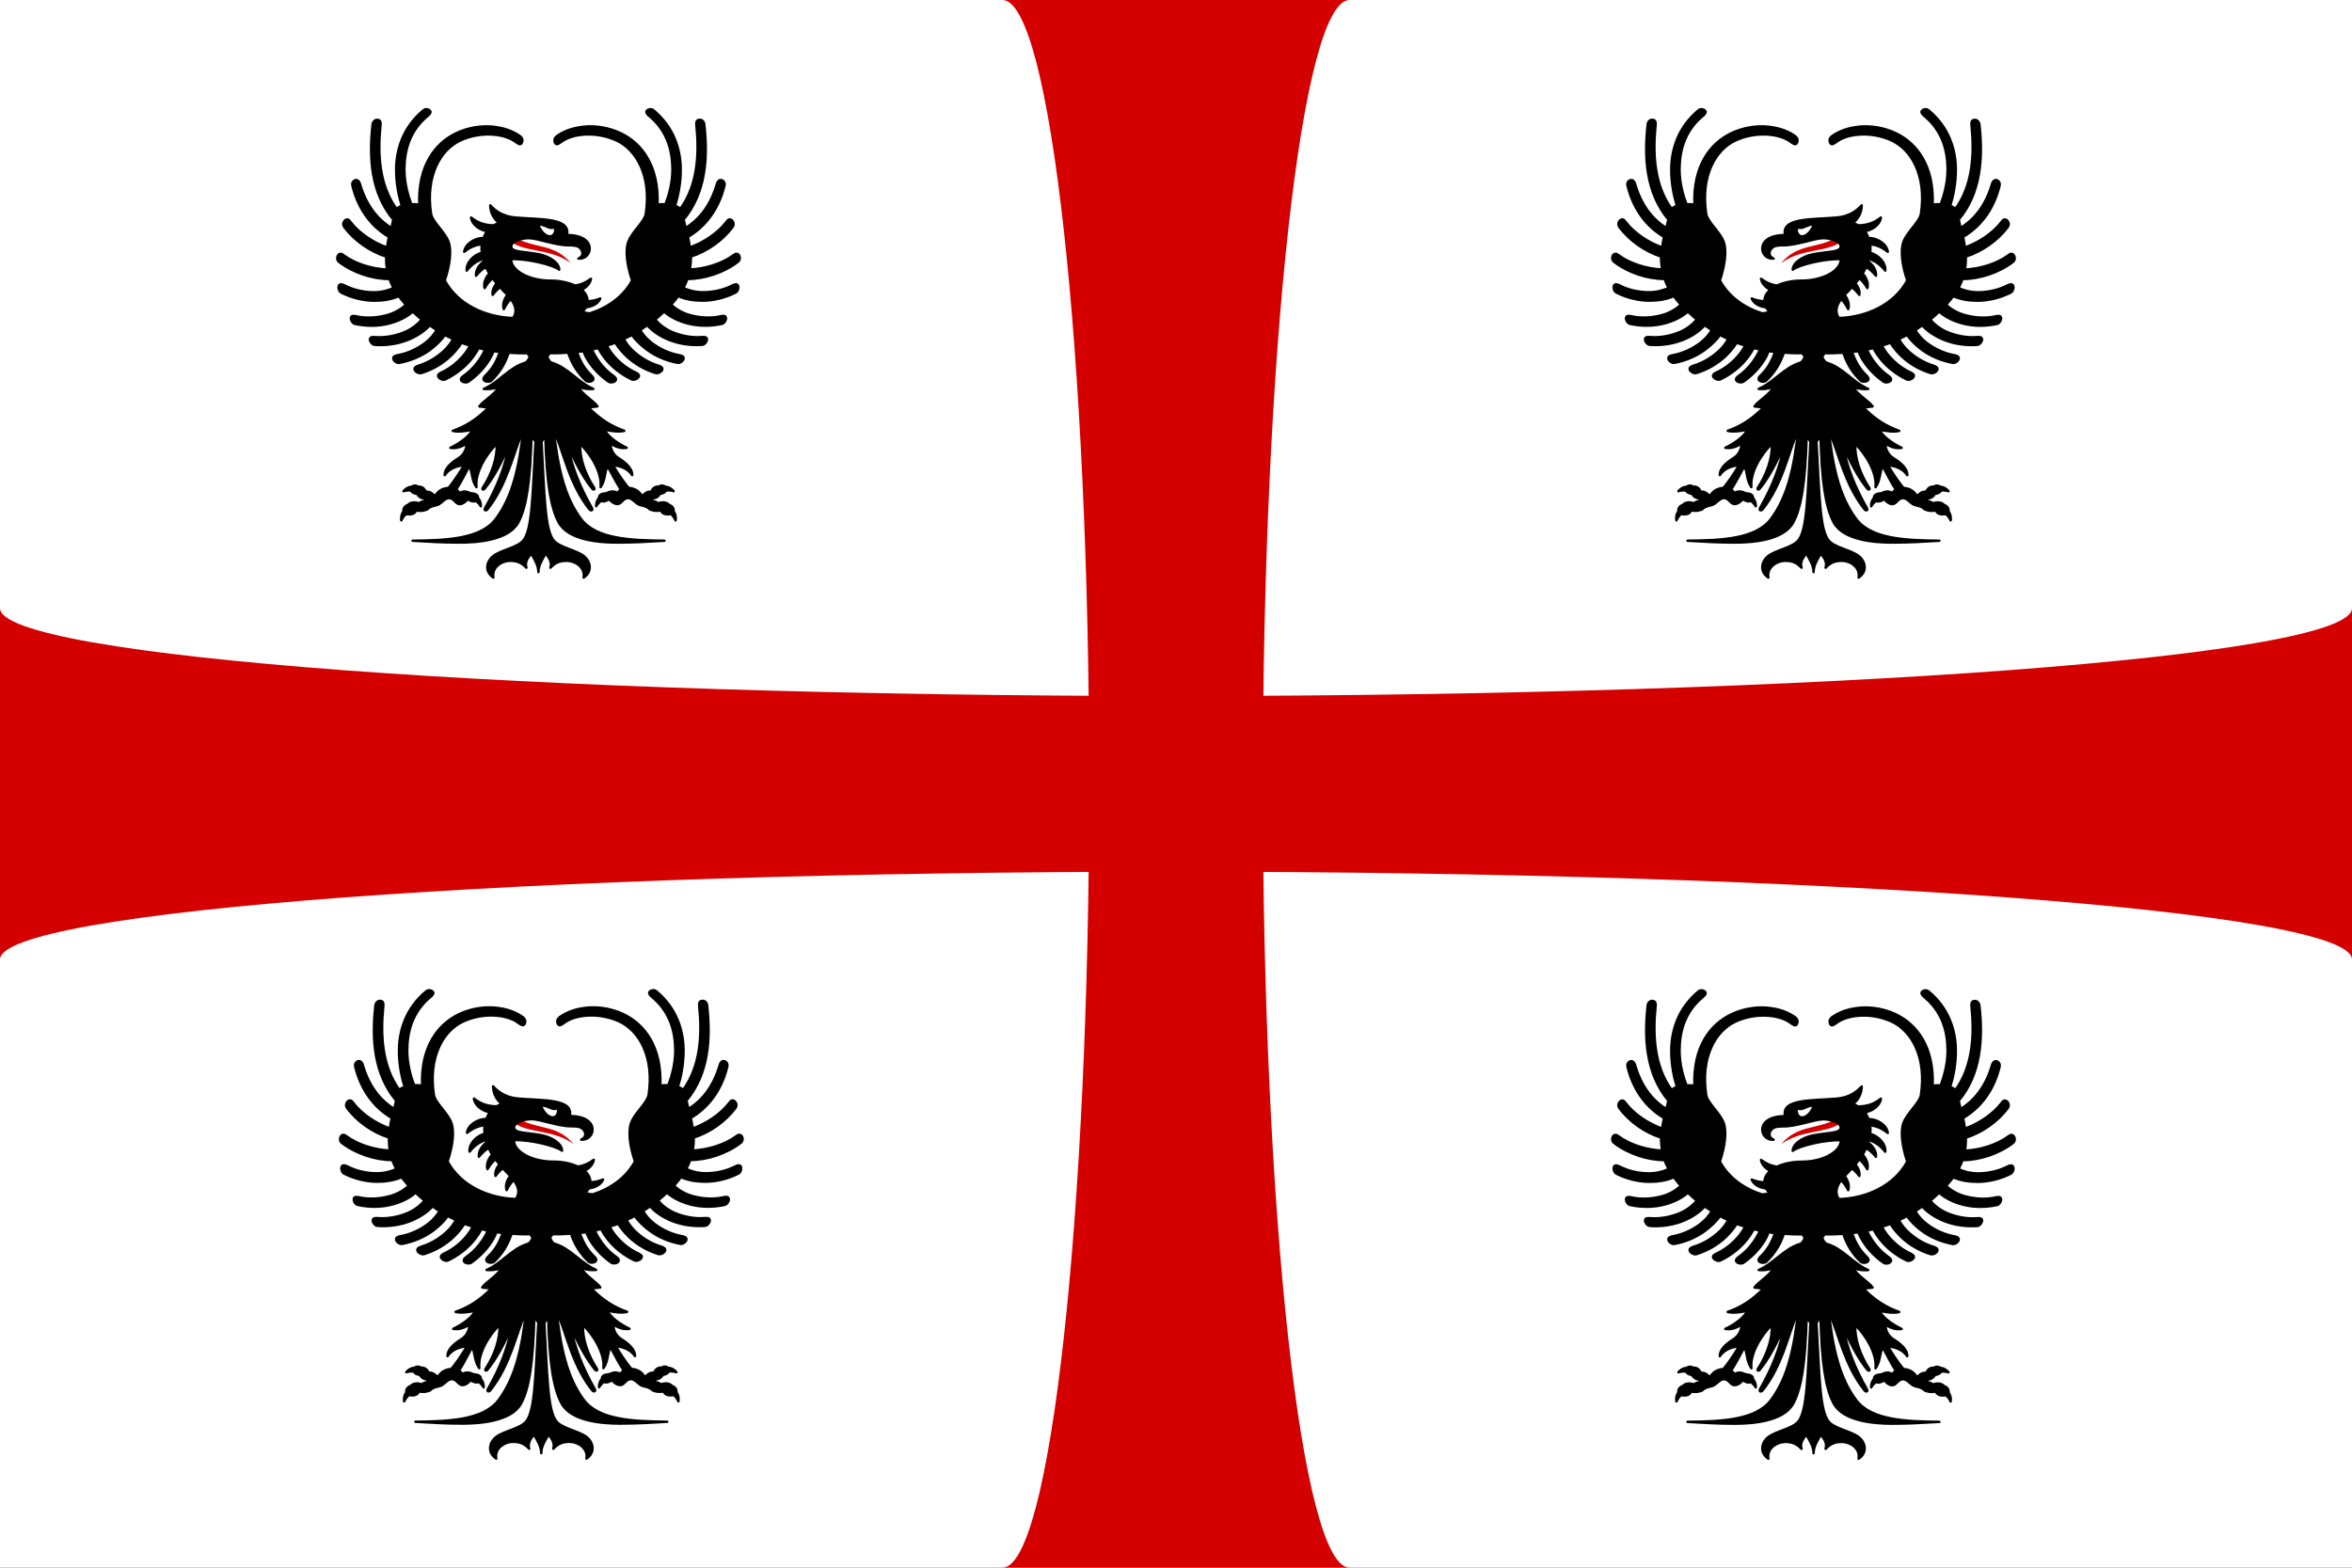
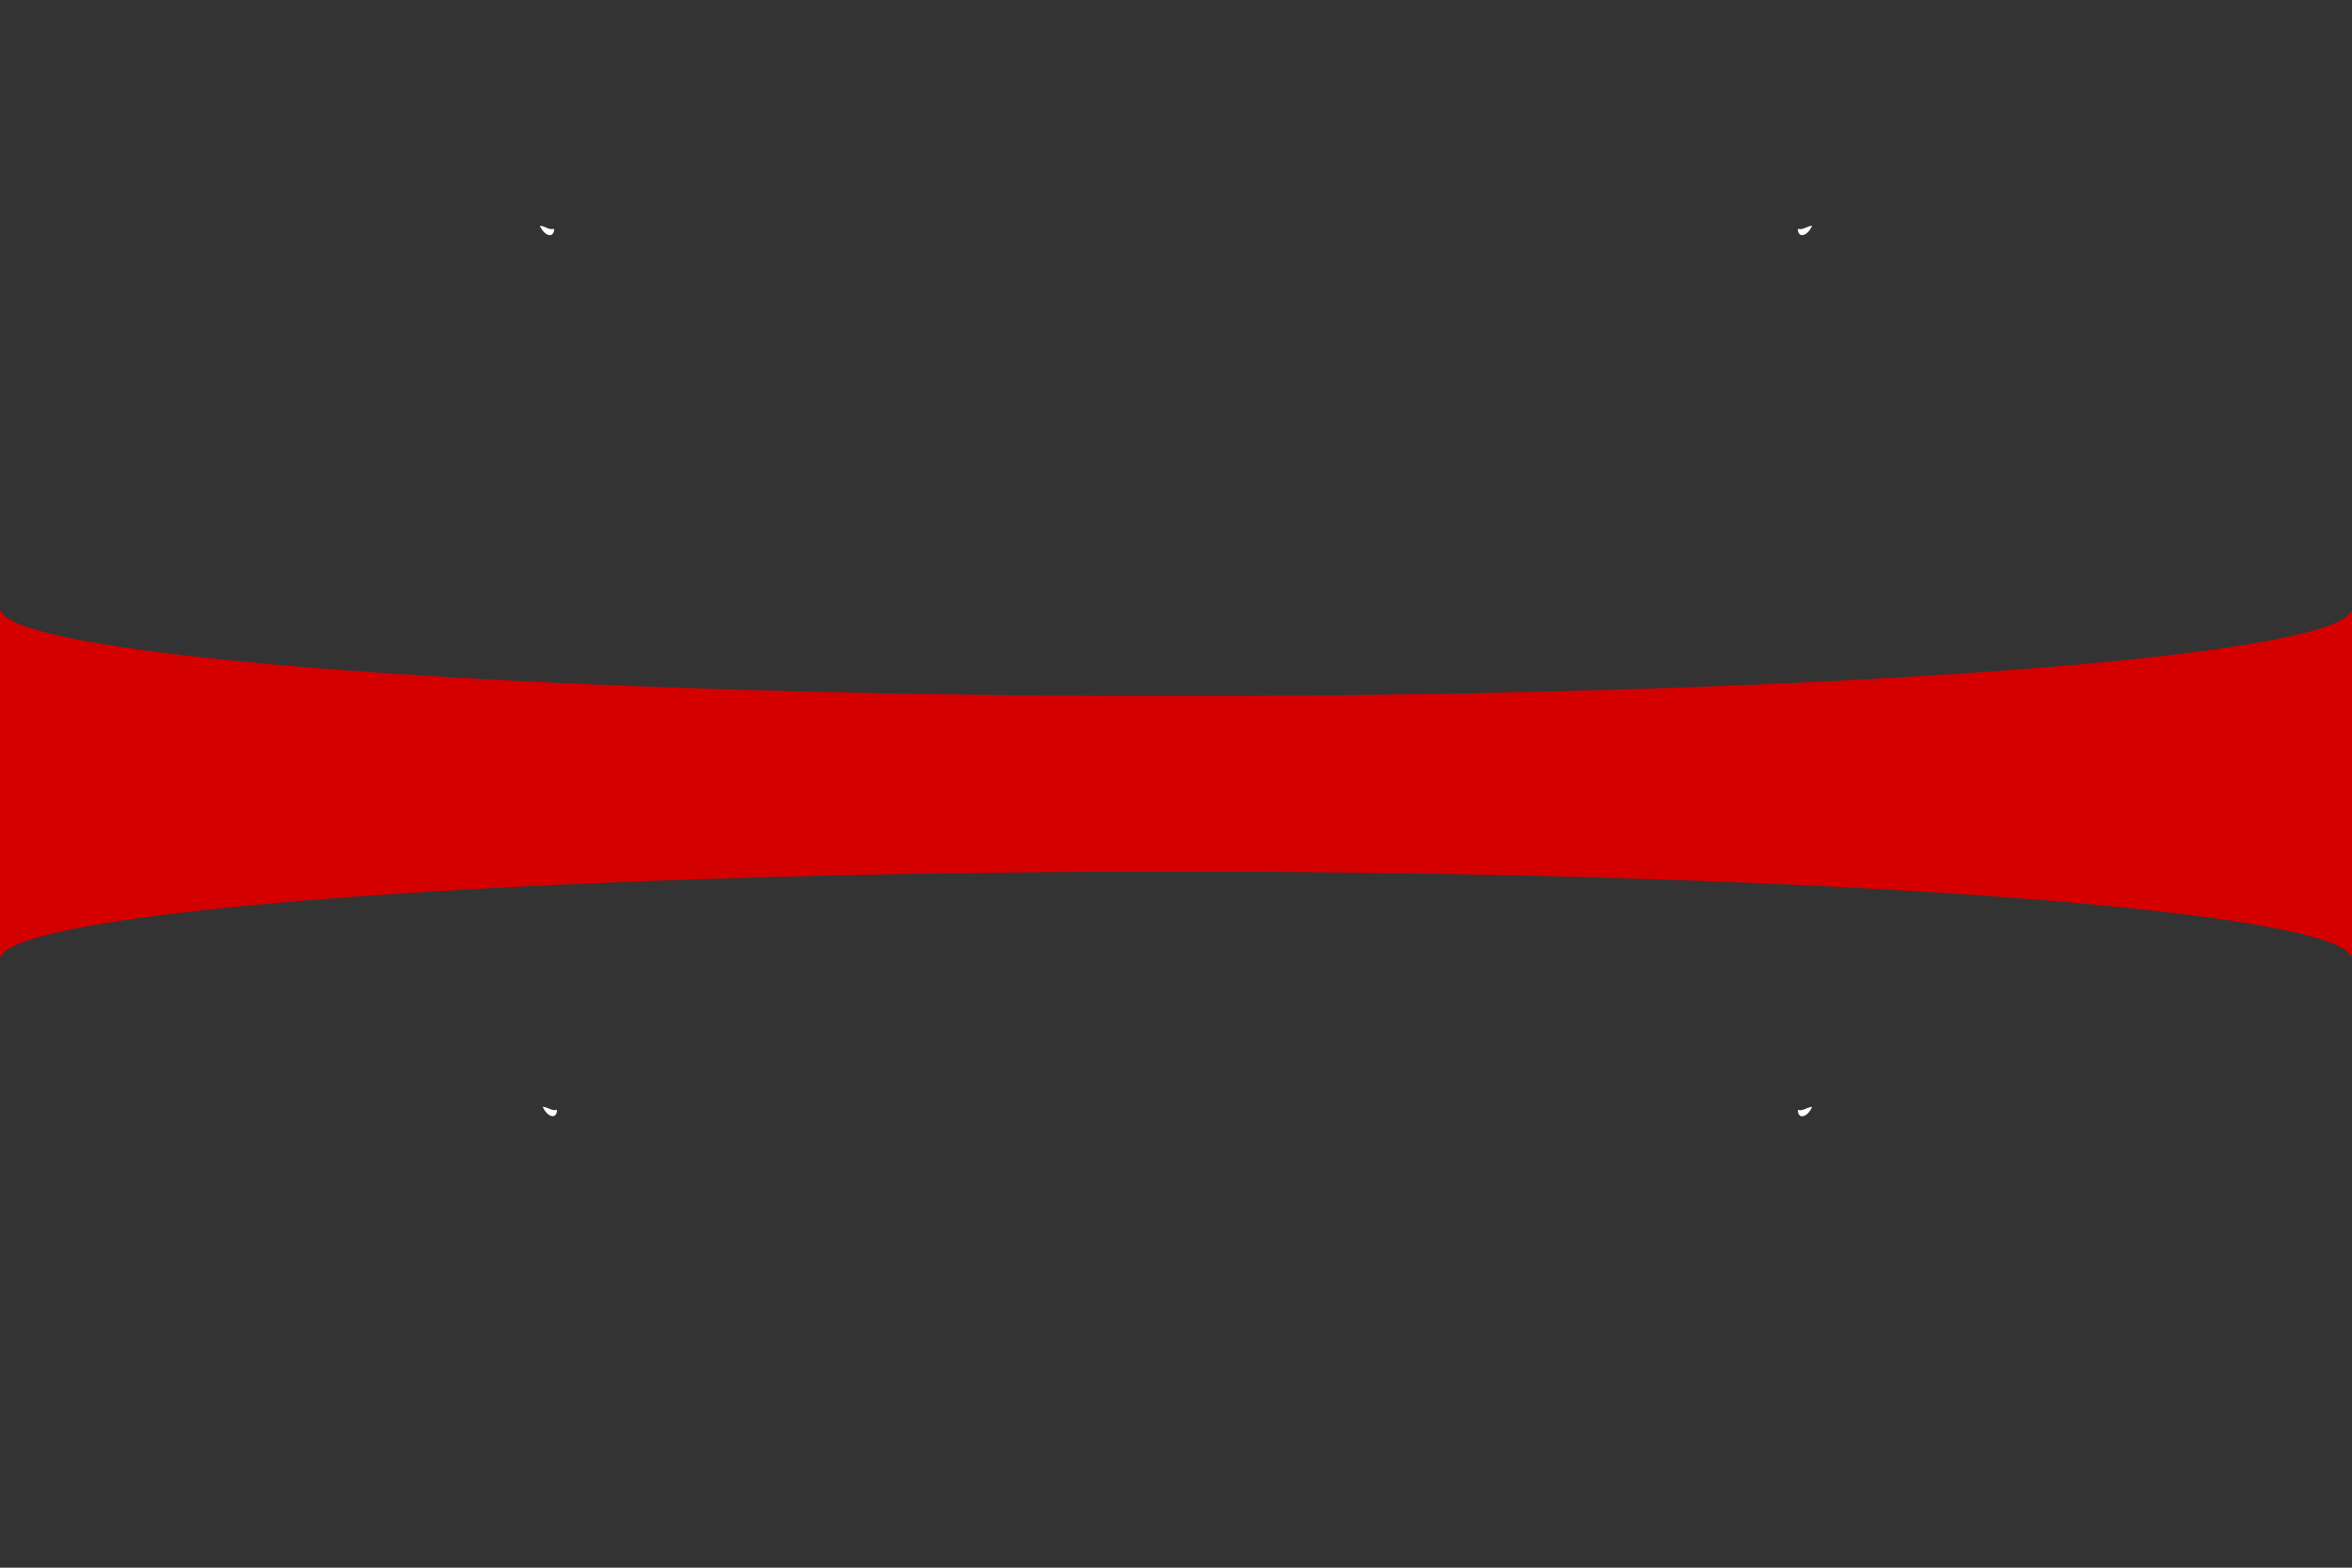
<svg xmlns="http://www.w3.org/2000/svg" xmlns:ns1="http://sodipodi.sourceforge.net/DTD/sodipodi-0.dtd" xmlns:ns2="http://www.inkscape.org/namespaces/inkscape" xmlns:xlink="http://www.w3.org/1999/xlink" width="900" height="600" version="1.0" id="svg28" ns1:docname="Mantua_Flag_1575-1707_(new).svg" ns2:version="1.0.2 (e86c870879, 2021-01-15)">
  <rect width="100%" height="100%" fill="#333333" stroke="none" />
  <defs id="defs32" />
  <ns1:namedview pagecolor="#ffffff" bordercolor="#666666" borderopacity="1" objecttolerance="10" gridtolerance="10" guidetolerance="10" ns2:pageopacity="0" ns2:pageshadow="2" ns2:window-width="1920" ns2:window-height="986" id="namedview30" showgrid="false" ns2:zoom="0.8650273" ns2:cx="660.14587" ns2:cy="289.20646" ns2:window-x="-11" ns2:window-y="-11" ns2:window-maximized="1" ns2:current-layer="g24" />
  <g transform="translate(-1.472,-142.623)" id="g26">
-     <path fill="#ffffff" d="m 1.472,142.623 h 900 v 600 h -900 z" id="path2" />
-     <path d="m 385.043,142.623 c 18.334,0 33.214,134.4 33.214,300 0,165.6 -14.88,300 -33.214,300 H 517.9 c -18.334,0 -33.214,-134.4 -33.214,-300 0,-165.6 14.88,-300 33.214,-300 z" fill="#d40000" id="path4" />
    <path d="m 1.472,375.394 v 134.458 c 0,-18.555 201.6,-33.614 450,-33.614 248.4,0 450,15.059 450,33.614 V 375.394 c 10e-6,18.555 -201.6,33.614 -450,33.614 -248.4,0 -450,-15.059 -450,-33.614 z" fill="#d40000" id="path6" />
    <g transform="matrix(2.326,0,0,2.326,398.252,168.201)" id="g24">
      <g transform="matrix(0.96,0,0,0.96,124.431,96.254)" id="a" stroke-linecap="round" stroke-linejoin="round" style="display:inline">
-         <path d="m 8.118,-70.223 c -2.549,1.788 -6.678,1.059 -10.201,3.591 2.914,-3.421 6.041,-2.392 9.524,-4.372 z" fill="#f80e06" stroke-width="0.7" id="path8" style="fill:#d40000;fill-opacity:1" />
-         <path d="m -15.688,-93 c -0.2,-0.006 -0.411,0.061 -0.562,0.188 -3.497,2.914 -4.631,6.711 -4.656,10.062 -0.019,2.54 0.481,4.796 0.969,6.312 -0.369,0.132 -0.703,0.291 -0.906,0.531 -2.924,-4.042 -3.284,-9.213 -2.75,-14.438 0.037,-0.363 -0.02,-0.726 -0.375,-0.812 -0.204,-0.049 -0.456,-0.031 -0.625,0.094 -0.169,0.125 -0.32,0.385 -0.344,0.594 -0.654,5.672 -0.308,11.802 3.531,16.375 -0.121,0.477 -0.222,0.966 -0.344,1.438 -2.366,-1.453 -4.303,-3.857 -5.375,-7.562 -0.072,-0.248 -0.25,-0.561 -0.5,-0.625 -0.252,-0.065 -0.478,0.061 -0.656,0.25 -0.179,0.189 -0.178,0.566 -0.094,0.812 1.032,4.124 3.38,7.003 6.219,8.656 -0.135,0.593 -0.226,1.219 -0.312,1.812 -2.318,-0.794 -4.81,-2.445 -6.281,-4.375 -0.091,-0.119 -0.271,-0.369 -0.438,-0.406 -0.294,-0.066 -0.491,0.091 -0.656,0.344 -0.166,0.253 -0.178,0.631 0,0.875 1.727,2.374 4.469,4.271 7.188,5.125 -0.024,0.726 0.059,1.477 0.188,2.219 -2.489,-0.08 -5.468,-0.954 -7.469,-2.438 -0.12,-0.089 -0.361,-0.26 -0.531,-0.25 -0.301,0.018 -0.442,0.211 -0.531,0.5 -0.089,0.289 0.011,0.658 0.25,0.844 2.403,1.866 5.763,2.978 8.688,2.969 0.177,0.497 0.412,1.022 0.688,1.531 -0.927,0.464 -2.112,0.747 -3.344,0.75 -1.757,0.005 -3.534,-0.392 -5.031,-1.156 -0.345,-0.182 -0.787,-0.345 -0.969,0 -0.182,0.345 0.03,1.006 0.375,1.188 1.729,0.883 3.768,1.411 5.75,1.406 1.431,-0.004 2.912,-0.225 4.125,-0.781 0.349,0.481 0.733,0.973 1.188,1.469 -0.797,0.778 -1.958,1.466 -3.281,1.812 -1.699,0.446 -3.515,0.552 -5.156,0.188 -0.38,-0.089 -0.848,-0.161 -0.938,0.219 -0.089,0.38 0.276,0.973 0.656,1.062 1.895,0.42 3.989,0.44 5.906,-0.062 1.492,-0.391 2.974,-1.082 4.031,-2.031 0.453,0.422 0.93,0.877 1.469,1.312 0.018,0.015 0.044,0.017 0.062,0.031 -0.681,0.835 -1.707,1.652 -2.906,2.156 -1.62,0.681 -3.418,1.004 -5.094,0.875 -0.389,-0.035 -0.84,-0.045 -0.875,0.344 -0.035,0.389 0.393,0.934 0.781,0.969 1.935,0.149 4.048,-0.138 5.875,-0.906 1.37,-0.576 2.652,-1.404 3.562,-2.438 0.395,0.28 0.815,0.559 1.219,0.812 -0.462,0.792 -1.105,1.55 -1.938,2.188 -1.395,1.068 -3.064,1.826 -4.719,2.125 -0.385,0.065 -0.846,0.209 -0.781,0.594 0.065,0.385 0.615,0.783 1,0.719 1.91,-0.345 3.833,-1.139 5.406,-2.344 0.917,-0.702 1.815,-1.523 2.438,-2.438 0.459,0.249 0.937,0.47 1.406,0.688 -0.357,0.676 -0.834,1.319 -1.438,1.906 -1.259,1.225 -2.83,2.165 -4.438,2.656 -0.375,0.11 -0.828,0.313 -0.719,0.688 0.11,0.375 0.75,0.703 1.125,0.594 1.856,-0.568 3.673,-1.587 5.094,-2.969 0.687,-0.668 1.327,-1.42 1.812,-2.219 0.476,0.186 0.984,0.313 1.469,0.469 -0.225,0.459 -0.514,0.918 -0.844,1.344 -1.076,1.389 -2.477,2.538 -4,3.25 -0.356,0.161 -0.786,0.394 -0.625,0.75 0.161,0.356 0.832,0.63 1.188,0.469 1.759,-0.822 3.443,-2.121 4.656,-3.688 0.414,-0.535 0.777,-1.095 1.094,-1.688 0.362,0.093 0.728,0.172 1.094,0.25 -0.073,0.168 -0.164,0.335 -0.25,0.5 -0.811,1.558 -1.941,2.966 -3.312,3.938 -0.321,0.222 -0.722,0.554 -0.5,0.875 0.222,0.321 0.898,0.409 1.219,0.188 1.584,-1.122 3.023,-2.617 3.938,-4.375 0.136,-0.262 0.225,-0.572 0.344,-0.844 0.369,0.058 0.752,0.082 1.125,0.125 -0.569,1.598 -1.242,2.84 -2.406,3.969 -0.283,0.268 -0.581,0.623 -0.312,0.906 0.268,0.283 0.935,0.3 1.219,0.031 1.394,-1.351 2.334,-2.81 2.969,-4.688 0.01,-0.029 -0.01,-0.065 0,-0.094 0.977,0.065 1.967,0.119 2.969,0.094 l -0.25,-0.625 c 0.024,0.034 0.219,0.281 0.219,0.281 0.346,0.471 0.688,0.938 0.688,0.938 2.2e-6,-10e-7 -0.301,0.914 -0.812,1.062 -2.702,0.786 -4.508,3.364 -7.094,4.469 0.676,0.053 1.413,0.046 2.5,-0.312 -0.376,1.11 -2.688,2.462 -3.219,3.312 0.408,0.061 0.999,0.138 1.594,0.125 -2.064,2.153 -4.123,3.344 -6.188,4.062 0.861,0.229 2.274,0.06 3.281,-0.188 -0.161,1.006 -2.32,2.478 -3.688,3.094 0.763,0.117 1.647,0.009 2.75,-0.719 0.096,0.888 -0.489,1.933 -1.219,2.406 -0.958,0.622 -2.501,1.641 -2.469,3 0.443,-0.727 1.566,-1.593 3.281,-1.688 -0.735,1.288 -1.93,3.02 -2.656,3.875 -1.356,0.114 -1.872,0.748 -2.344,1.406 -0.41,-0.397 -0.814,-0.826 -1.562,-0.75 -0.186,-0.442 -0.51,-0.934 -1.344,-0.875 -0.284,-0.265 -0.773,-0.21 -1.031,0.031 -0.64,0.035 -1.123,0.367 -1.438,0.75 0.347,-0.12 0.86,-0.175 1.312,-0.125 0.135,0.333 0.556,0.552 1,0.562 0.238,0.439 0.603,0.72 1.188,0.812 0.213,0.29 0.594,0.403 0.938,0.562 -0.575,-0.046 -1.141,-0.259 -1.781,0.281 -0.651,-0.251 -1.459,-0.239 -1.875,0.25 -0.619,0.231 -0.875,0.663 -0.781,1.125 -0.382,0.493 -0.417,1.05 -0.344,1.531 0.148,-0.354 0.422,-0.787 0.781,-1.094 0.215,0.059 0.505,0.087 0.781,0.062 0.687,-0.091 0.825,-0.392 0.969,-0.688 0.706,0.191 1.307,0.066 1.875,-0.156 0.599,-0.685 1.568,-0.586 2.094,-0.938 0.561,-0.375 1,-1 1.656,-1 0.771,-2e-6 1.051,0.856 1.625,1 0.507,0.127 1.237,-0.294 1.562,-0.844 0.435,0.321 1.017,0.544 1.406,0.312 0.359,0.259 0.668,0.628 0.844,0.938 0.016,-0.474 -0.088,-0.999 -0.5,-1.438 0.065,-0.411 -0.281,-0.742 -1.188,-0.781 -0.6,-0.229 -1.164,-0.571 -2.031,0 -0.017,-0.295 -0.198,-0.476 -0.562,-0.562 0.738,-1.081 1.564,-2.704 2.312,-4.062 0.596,0.862 0.304,2.267 1.219,3.562 -0.283,-2.507 1.745,-5.733 3.5,-7.406 0.134,2.325 -0.846,5.183 -2.375,7.5 -0.18,0.273 0.055,0.465 0.312,0.156 1.57,-1.887 3.085,-4.866 4.188,-7.406 -0.705,3.7 -2.072,7.118 -4.125,10.719 -0.256,0.449 0.174,0.553 0.438,0.219 3.396,-4.306 4.256,-9.314 6.094,-13.625 -0.67,6.165 -1.766,11.439 -4.688,15.312 -2.59,3.434 -8.491,3.666 -14.281,3.719 2.928,0.163 5.094,0.312 8.125,0.312 2.946,-2e-6 8.331,-0.368 10,-3.469 1.427,-2.651 2.076,-7.246 2.281,-14.719 l 0.656,0.875 c -0.506,8.98 -0.537,15.193 -2.125,17 -1.044,1.187 -3.739,1.578 -5.125,2.625 -0.978,0.739 -1.68,2.526 0.031,3.688 -0.312,-1.708 1.367,-2.875 2.969,-2.875 1.498,-2e-6 2.198,0.65 2.719,1.188 -0.316,-1.005 0.27,-1.719 0.812,-2.438 0.624,1.055 1.25,2.059 1.25,3.188 -10e-8,-1.129 0.626,-2.133 1.25,-3.188 0.542,0.719 1.128,1.433 0.812,2.438 0.521,-0.538 1.221,-1.188 2.719,-1.188 1.602,0 3.25,1.167 2.938,2.875 1.712,-1.161 1.009,-2.948 0.031,-3.688 -1.386,-1.047 -4.081,-1.438 -5.125,-2.625 -1.589,-1.808 -1.621,-8.044 -2.125,-17.031 l 0.688,-0.844 c 0.209,7.469 0.824,12.069 2.25,14.719 1.669,3.101 7.085,3.469 10.031,3.469 3.031,0 5.166,-0.15 8.094,-0.312 -5.79,-0.053 -11.66,-0.284 -14.25,-3.719 -2.921,-3.872 -4.045,-9.119 -4.719,-15.281 1.836,4.309 2.731,9.29 6.125,13.594 0.263,0.334 0.662,0.23 0.406,-0.219 C 10.54,-28.257 9.205,-31.675 8.5,-35.375 c 1.103,2.54 2.618,5.519 4.188,7.406 0.257,0.309 0.493,0.117 0.312,-0.156 -1.529,-2.317 -2.509,-5.175 -2.375,-7.5 1.755,1.673 3.751,4.899 3.469,7.406 0.915,-1.295 0.655,-2.701 1.25,-3.562 0.749,1.359 1.543,2.981 2.281,4.062 -0.364,0.087 -0.545,0.268 -0.562,0.562 -0.867,-0.571 -1.431,-0.229 -2.031,0 -0.907,0.039 -1.253,0.37 -1.188,0.781 -0.412,0.438 -0.516,0.963 -0.5,1.438 0.176,-0.309 0.485,-0.679 0.844,-0.938 0.389,0.231 1.002,0.008 1.438,-0.312 0.325,0.55 1.024,0.971 1.531,0.844 0.574,-0.144 0.854,-1 1.625,-1 0.656,0 1.095,0.625 1.656,1 0.526,0.351 1.494,0.252 2.094,0.938 0.568,0.223 1.169,0.347 1.875,0.156 0.144,0.295 0.313,0.596 1,0.688 0.276,0.025 0.535,-0.003 0.75,-0.062 0.359,0.307 0.664,0.74 0.812,1.094 0.073,-0.481 0.007,-1.038 -0.375,-1.531 0.094,-0.462 -0.162,-0.894 -0.781,-1.125 -0.416,-0.489 -1.224,-0.501 -1.875,-0.25 -0.64,-0.54 -1.206,-0.327 -1.781,-0.281 0.344,-0.159 0.725,-0.272 0.938,-0.562 0.584,-0.092 0.95,-0.374 1.188,-0.812 0.444,-0.011 0.896,-0.229 1.031,-0.562 0.452,-0.05 0.935,0.005 1.281,0.125 -0.314,-0.383 -0.767,-0.715 -1.406,-0.75 -0.258,-0.241 -0.748,-0.296 -1.031,-0.031 -0.834,-0.059 -1.189,0.433 -1.375,0.875 -0.748,-0.076 -1.152,0.353 -1.562,0.75 -0.471,-0.659 -0.988,-1.292 -2.344,-1.406 -0.726,-0.855 -1.921,-2.587 -2.656,-3.875 1.715,0.095 2.869,0.96 3.312,1.688 0.033,-1.359 -1.542,-2.378 -2.5,-3 -0.73,-0.474 -1.315,-1.518 -1.219,-2.406 1.103,0.728 1.987,0.835 2.75,0.719 -1.367,-0.616 -3.527,-2.088 -3.688,-3.094 1.008,0.248 2.42,0.416 3.281,0.188 -2.064,-0.719 -4.123,-1.91 -6.188,-4.062 0.595,0.013 1.217,-0.064 1.625,-0.125 -0.53,-0.85 -2.874,-2.202 -3.25,-3.312 1.087,0.358 1.824,0.365 2.5,0.312 -2.586,-1.105 -4.361,-3.682 -7.062,-4.469 -0.511,-0.149 -0.844,-1.062 -0.844,-1.062 -1e-7,-10e-7 0.341,-0.467 0.688,-0.938 0,0 0.258,-0.384 0.312,-0.469 l -0.312,0.812 c 1.002,0.026 1.991,-0.029 2.969,-0.094 0.01,0.029 -0.01,0.065 0,0.094 0.635,1.877 1.544,3.336 2.938,4.688 0.283,0.268 0.982,0.252 1.25,-0.031 0.268,-0.283 -0.029,-0.638 -0.312,-0.906 -1.164,-1.129 -1.837,-2.371 -2.406,-3.969 0.373,-0.043 0.725,-0.067 1.094,-0.125 0.118,0.272 0.239,0.582 0.375,0.844 0.915,1.758 2.353,3.253 3.938,4.375 0.321,0.222 0.997,0.134 1.219,-0.188 0.222,-0.321 -0.179,-0.653 -0.5,-0.875 -1.372,-0.972 -2.533,-2.379 -3.344,-3.938 -0.086,-0.165 -0.146,-0.332 -0.219,-0.5 0.366,-0.078 0.732,-0.157 1.094,-0.25 0.317,0.593 0.68,1.153 1.094,1.688 1.213,1.567 2.898,2.866 4.656,3.688 0.356,0.161 0.995,-0.113 1.156,-0.469 0.161,-0.356 -0.238,-0.589 -0.594,-0.75 -1.523,-0.712 -2.924,-1.861 -4,-3.25 -0.33,-0.426 -0.619,-0.885 -0.844,-1.344 0.485,-0.156 0.993,-0.283 1.469,-0.469 0.485,0.798 1.126,1.551 1.812,2.219 1.421,1.382 3.237,2.401 5.094,2.969 0.375,0.11 1.015,-0.219 1.125,-0.594 0.11,-0.375 -0.344,-0.578 -0.719,-0.688 -1.608,-0.492 -3.178,-1.431 -4.438,-2.656 -0.603,-0.587 -1.08,-1.231 -1.438,-1.906 0.469,-0.218 0.947,-0.438 1.406,-0.688 0.623,0.915 1.49,1.736 2.406,2.438 1.574,1.205 3.527,1.999 5.438,2.344 0.385,0.065 0.935,-0.334 1,-0.719 0.065,-0.385 -0.396,-0.529 -0.781,-0.594 -1.654,-0.299 -3.324,-1.057 -4.719,-2.125 -0.832,-0.637 -1.476,-1.395 -1.938,-2.188 0.403,-0.254 0.792,-0.533 1.188,-0.812 0.911,1.034 2.223,1.862 3.594,2.438 1.827,0.768 3.94,1.055 5.875,0.906 0.389,-0.035 0.816,-0.58 0.781,-0.969 -0.035,-0.389 -0.486,-0.378 -0.875,-0.344 -1.676,0.129 -3.474,-0.194 -5.094,-0.875 -1.199,-0.504 -2.226,-1.322 -2.906,-2.156 0.018,-0.015 0.044,-0.017 0.062,-0.031 0.539,-0.435 1.015,-0.89 1.469,-1.312 1.058,0.95 2.54,1.64 4.031,2.031 1.917,0.503 4.011,0.483 5.906,0.062 0.38,-0.089 0.745,-0.683 0.656,-1.062 -0.089,-0.38 -0.558,-0.308 -0.938,-0.219 -1.641,0.364 -3.457,0.258 -5.156,-0.188 -1.323,-0.347 -2.515,-1.035 -3.312,-1.812 0.454,-0.496 0.87,-0.988 1.219,-1.469 1.213,0.556 2.694,0.777 4.125,0.781 1.982,0.005 4.021,-0.523 5.75,-1.406 0.345,-0.182 0.557,-0.842 0.375,-1.188 -0.182,-0.345 -0.655,-0.182 -1,0 -1.497,0.765 -3.274,1.161 -5.031,1.156 -1.232,-0.003 -2.386,-0.286 -3.312,-0.75 0.275,-0.509 0.511,-1.035 0.688,-1.531 2.924,0.01 6.285,-1.102 8.688,-2.969 0.239,-0.185 0.308,-0.555 0.219,-0.844 -0.089,-0.289 -0.23,-0.482 -0.531,-0.5 -0.17,-0.01 -0.411,0.161 -0.531,0.25 -2.001,1.483 -4.949,2.357 -7.438,2.438 0.129,-0.741 0.18,-1.492 0.156,-2.219 2.719,-0.854 5.492,-2.751 7.219,-5.125 0.178,-0.244 0.166,-0.622 0,-0.875 -0.166,-0.253 -0.362,-0.41 -0.656,-0.344 -0.166,0.037 -0.347,0.287 -0.438,0.406 -1.471,1.93 -3.963,3.581 -6.281,4.375 -0.086,-0.593 -0.178,-1.219 -0.312,-1.812 2.839,-1.653 5.187,-4.532 6.219,-8.656 0.084,-0.246 0.085,-0.624 -0.094,-0.812 -0.179,-0.189 -0.404,-0.315 -0.656,-0.25 -0.25,0.064 -0.428,0.377 -0.5,0.625 -1.072,3.706 -3.04,6.11 -5.406,7.562 -0.122,-0.472 -0.191,-0.96 -0.312,-1.438 3.84,-4.573 4.185,-10.703 3.531,-16.375 -0.024,-0.208 -0.206,-0.469 -0.375,-0.594 -0.169,-0.125 -0.39,-0.143 -0.594,-0.094 -0.355,0.086 -0.412,0.449 -0.375,0.812 0.534,5.224 0.174,10.396 -2.75,14.438 -0.203,-0.241 -0.537,-0.399 -0.906,-0.531 0.488,-1.517 0.988,-3.772 0.969,-6.312 -0.025,-3.352 -1.159,-7.149 -4.656,-10.062 -0.152,-0.126 -0.362,-0.194 -0.562,-0.188 -0.067,0.002 -0.125,0.012 -0.188,0.031 -0.248,0.076 -0.442,0.196 -0.469,0.406 -0.03,0.237 0.302,0.564 0.5,0.719 3.148,2.613 3.945,6.023 3.969,9.094 0.018,2.392 -0.649,4.634 -1.188,6.031 -0.474,-0.016 -0.952,6.25e-4 -1.375,0.062 0.267,-6.674 -2.737,-10.545 -6.344,-12.25 -1.927,-0.911 -4.03,-1.257 -5.969,-1.125 -0.485,0.033 -0.958,0.102 -1.406,0.188 -1.343,0.257 -2.53,0.754 -3.5,1.438 -0.213,0.15 -0.461,0.459 -0.438,0.719 0.023,0.259 0.072,0.556 0.312,0.656 0.24,0.1 0.727,-0.285 0.938,-0.438 1.998,-1.449 6.082,-1.742 9.438,-0.156 3.343,1.581 5.943,6.022 4.969,12.531 -0.207,1.38 -2.353,3.075 -3,4.812 -0.55,1.475 -0.227,4.057 0.656,6.625 -2.281,4.206 -7.067,6.29 -11.656,6.438 l -0.031,0.062 c -0.79,-1.094 -0.472,-2.211 0.344,-3.312 0.483,0.454 0.855,1.016 1.219,1.719 0.258,-0.785 -0.049,-1.706 -0.625,-2.438 0.142,-0.154 0.313,-0.315 0.469,-0.469 0.267,-0.263 0.511,-0.552 0.781,-0.844 0.461,0.342 0.868,0.765 1.281,1.312 0.102,-0.683 -0.184,-1.391 -0.688,-1.969 0.238,-0.282 0.465,-0.571 0.688,-0.875 0.529,0.439 0.964,0.979 1.375,1.688 0.229,-0.833 -0.15,-1.785 -0.812,-2.5 0.224,-0.362 0.415,-0.736 0.594,-1.125 0.618,0.359 1.154,0.838 1.688,1.5 0.105,-0.9 -0.488,-1.83 -1.312,-2.438 0.048,-0.147 0.085,-0.287 0.125,-0.438 1.175,0.4 1.957,0.978 2.781,2 0.155,-1.326 -1.189,-2.713 -2.594,-3.062 0.029,-0.257 0.062,-0.516 0.062,-0.781 0,-0.231 -0.031,-0.464 -0.062,-0.688 1.163,0.138 2.038,0.534 3.031,1.312 -0.151,-1.354 -1.842,-2.395 -3.312,-2.375 -0.163,-0.419 -0.359,-0.812 -0.625,-1.156 1.312,-0.202 2.617,-1.155 2.75,-2.344 -1.214,0.952 -2.267,1.295 -3.875,1.344 -0.306,-0.186 -0.617,-0.318 -0.969,-0.406 0.985,-0.642 1.558,-1.869 1.562,-3.031 -0.887,1.002 -2.221,1.913 -4.281,2.094 -4.112,0.36 -9.579,0.002 -8.844,3 -5.357,0 -4.402,4.266 -1.969,4.031 -0.958,-0.374 -0.852,-1.343 -0.219,-1.875 0.455,-0.383 1.162,-0.406 1.969,-0.406 2.194,2e-6 5.313,-1.219 6.719,-1.219 1.466,0 3.031,0.598 3.031,1.406 -5.8e-6,1.069 -2.21,0.85 -4.812,1.375 -1.836,0.37 -3.406,1.487 -3.406,2.625 1.064,-0.864 5.64,-1.946 8.25,-1.812 6e-6,1.951 -3.006,3.688 -6.75,3.688 -1.643,10e-7 -3.096,0.334 -4.188,0.844 -1.012,-0.13 -1.825,-0.485 -2.75,-1.156 0.119,0.797 0.779,1.476 1.594,1.875 -0.647,0.545 -1,1.18 -1,1.875 1e-7,0.032 -0.001,0.063 0,0.094 -0.712,-0.015 -1.403,-0.15 -2.188,-0.469 0.359,0.873 1.375,1.397 2.438,1.5 0.165,0.306 0.4,0.559 0.656,0.781 -0.41,0.152 -0.832,0.233 -1.281,0.281 -3.013,-0.957 -5.733,-2.801 -7.281,-5.656 0.883,-2.568 1.206,-5.15 0.656,-6.625 -0.647,-1.737 -2.793,-3.433 -3,-4.812 -0.974,-6.509 1.625,-10.951 4.969,-12.531 3.355,-1.586 7.44,-1.293 9.438,0.156 0.211,0.153 0.697,0.537 0.938,0.438 0.24,-0.1 0.289,-0.397 0.312,-0.656 0.023,-0.259 -0.225,-0.569 -0.438,-0.719 -0.97,-0.683 -2.157,-1.181 -3.5,-1.438 -0.448,-0.086 -0.922,-0.155 -1.406,-0.188 -1.939,-0.132 -4.042,0.214 -5.969,1.125 -3.607,1.705 -6.61,5.576 -6.344,12.25 -0.423,-0.062 -0.901,-0.079 -1.375,-0.062 -0.538,-1.397 -1.206,-3.639 -1.188,-6.031 0.023,-3.071 0.821,-6.481 3.969,-9.094 0.198,-0.155 0.53,-0.481 0.5,-0.719 -0.027,-0.21 -0.221,-0.33 -0.469,-0.406 -0.063,-0.019 -0.121,-0.029 -0.188,-0.031 z m 12.625,35.438 c 0.066,0.049 0.125,0.106 0.188,0.156 -0.137,-0.021 -0.27,-0.07 -0.406,-0.094 0.071,-0.024 0.149,-0.034 0.219,-0.062 z" stroke="#000000" stroke-width="0.417" id="path10" style="fill:#000000;fill-opacity:1" />
        <path d="m 0.78,-72.513 c 0,1.728 1.655,1.314 2.446,-0.52 -0.867,0.055 -1.631,0.821 -2.446,0.52 z" fill="#ffffff" stroke-width="0.7" id="path12" style="fill:#ffffff;fill-opacity:1" />
      </g>
      <use x="0" y="0" xlink:href="#a" id="use859" width="100%" height="100%" transform="matrix(-1,0,0,1,45.758,0)" />
      <use x="0" y="0" xlink:href="#a" id="use861" width="100%" height="100%" transform="matrix(-1,0,0,1,46.223,144.966)" />
      <use x="0" y="0" xlink:href="#a" id="use863" width="100%" height="100%" transform="translate(4.3853888e-6,144.983)" />
    </g>
  </g>
</svg>